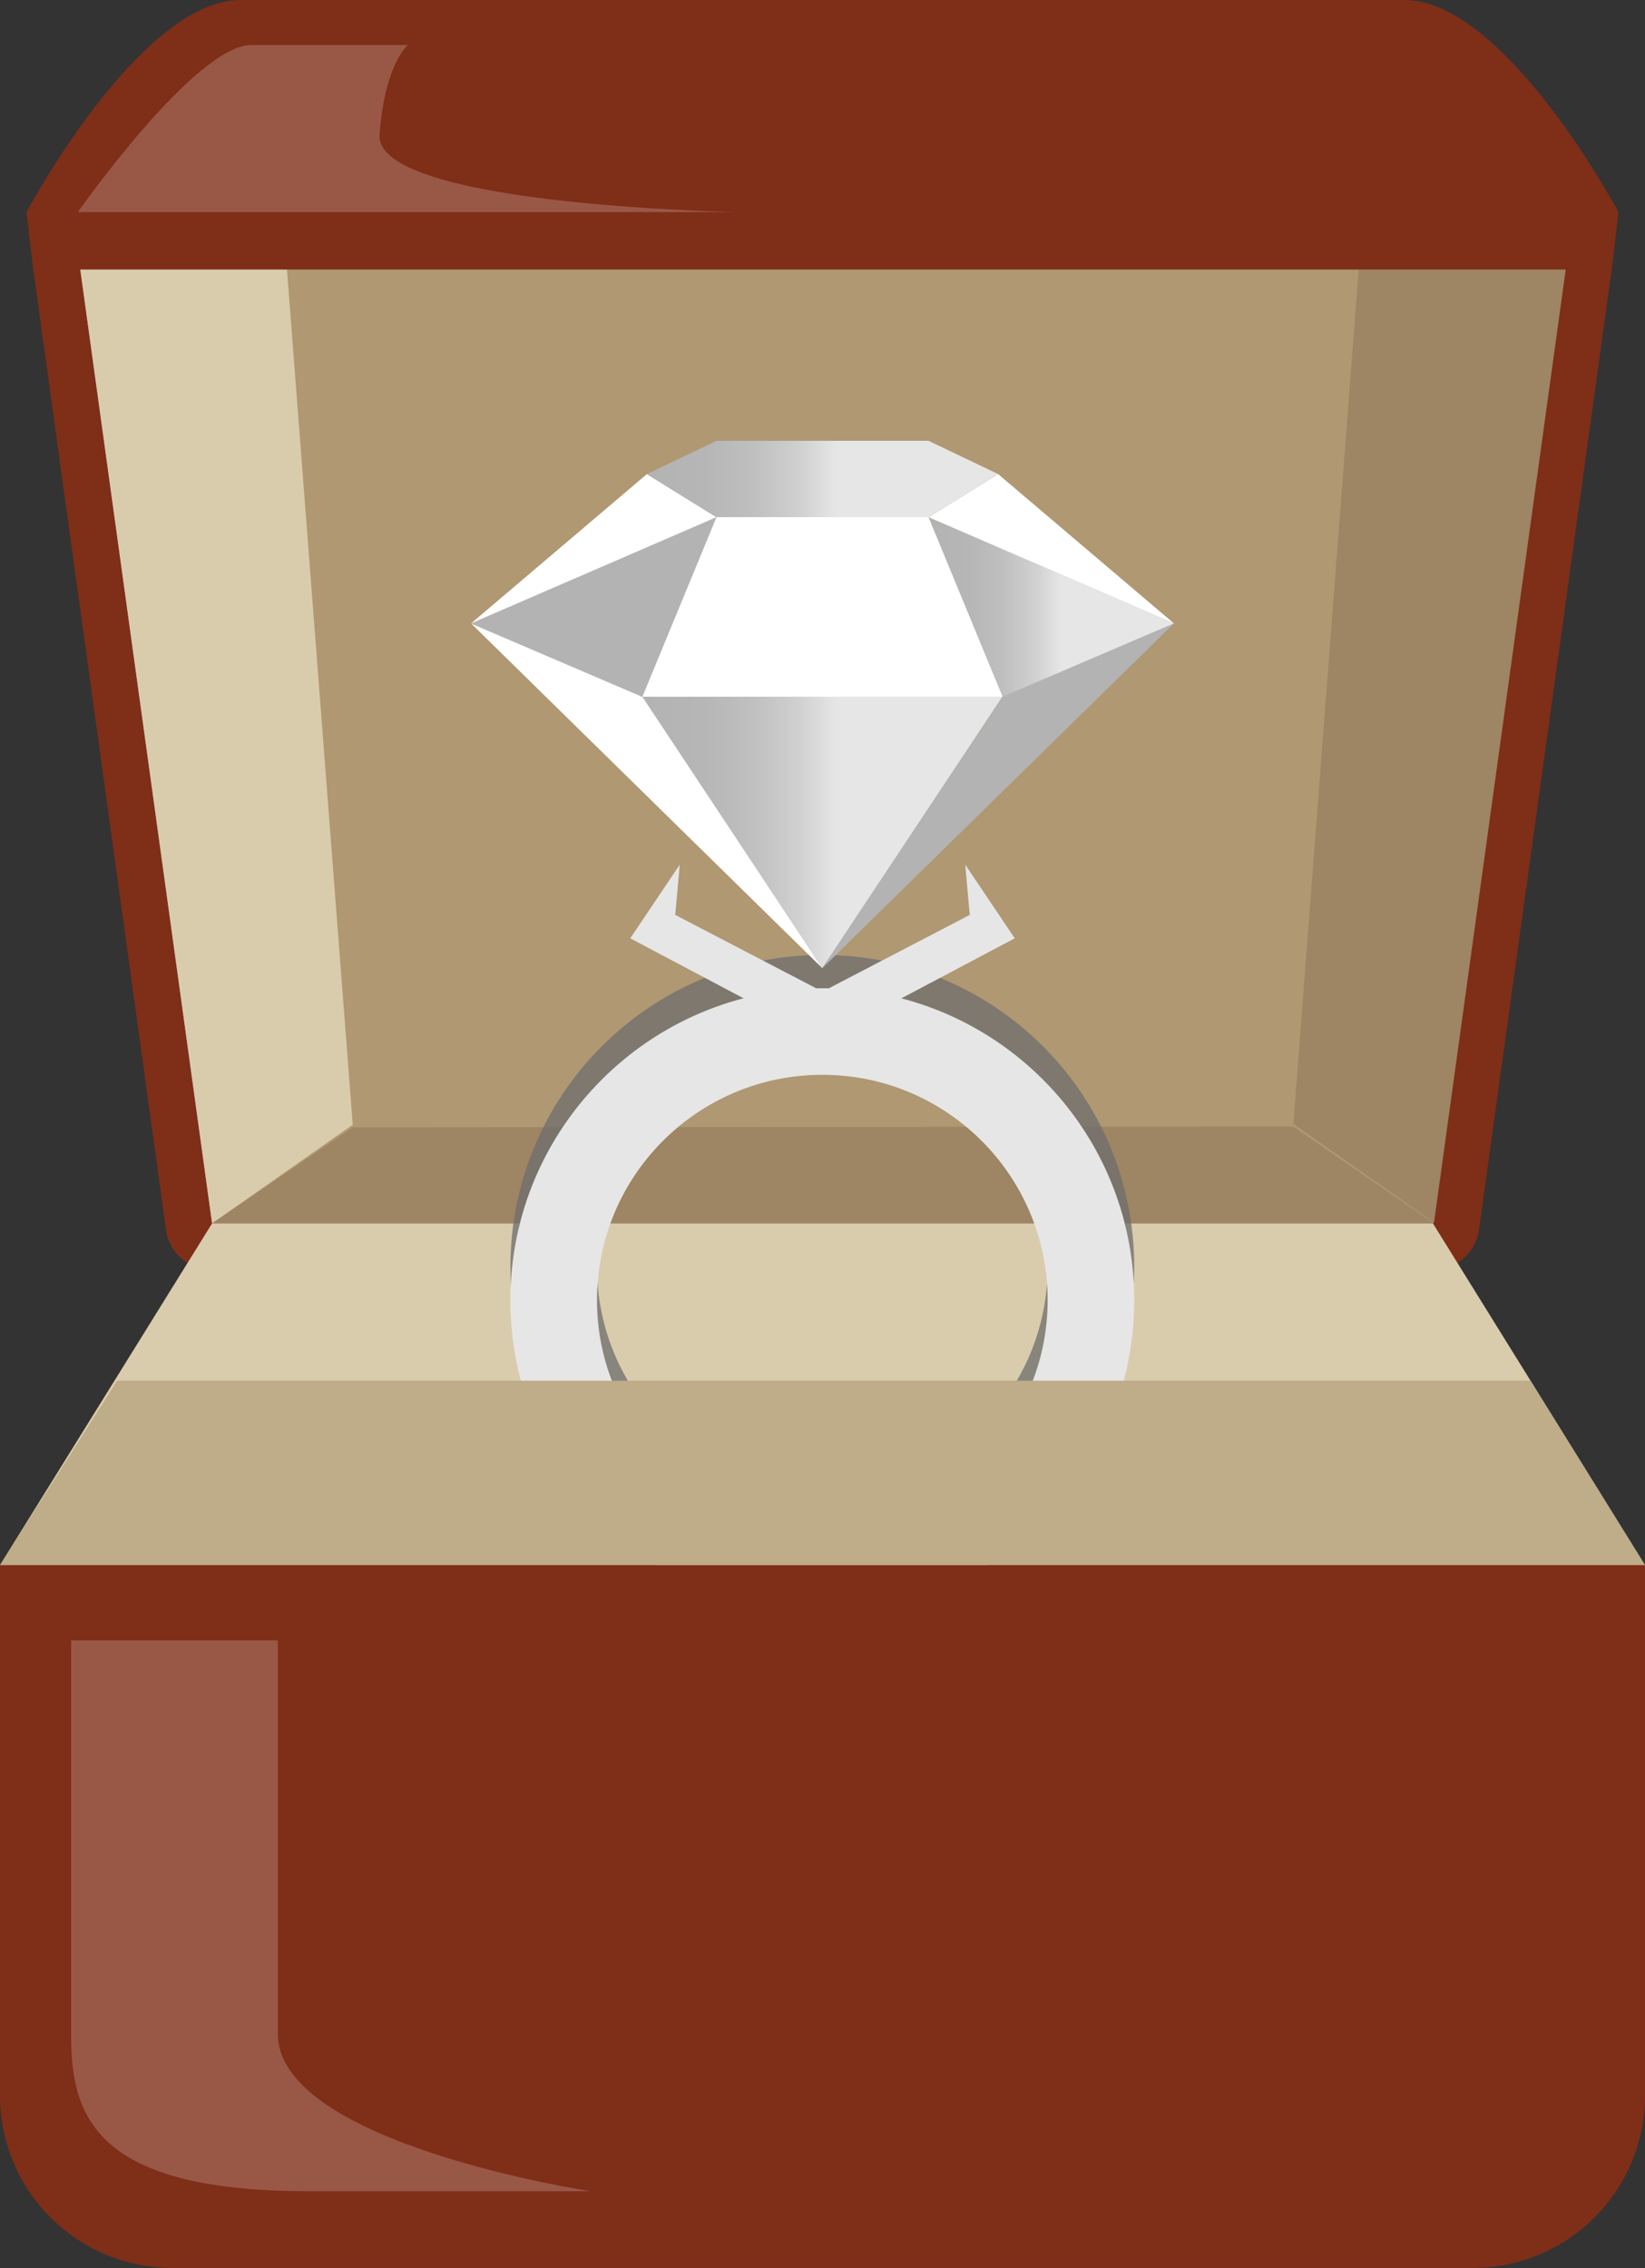
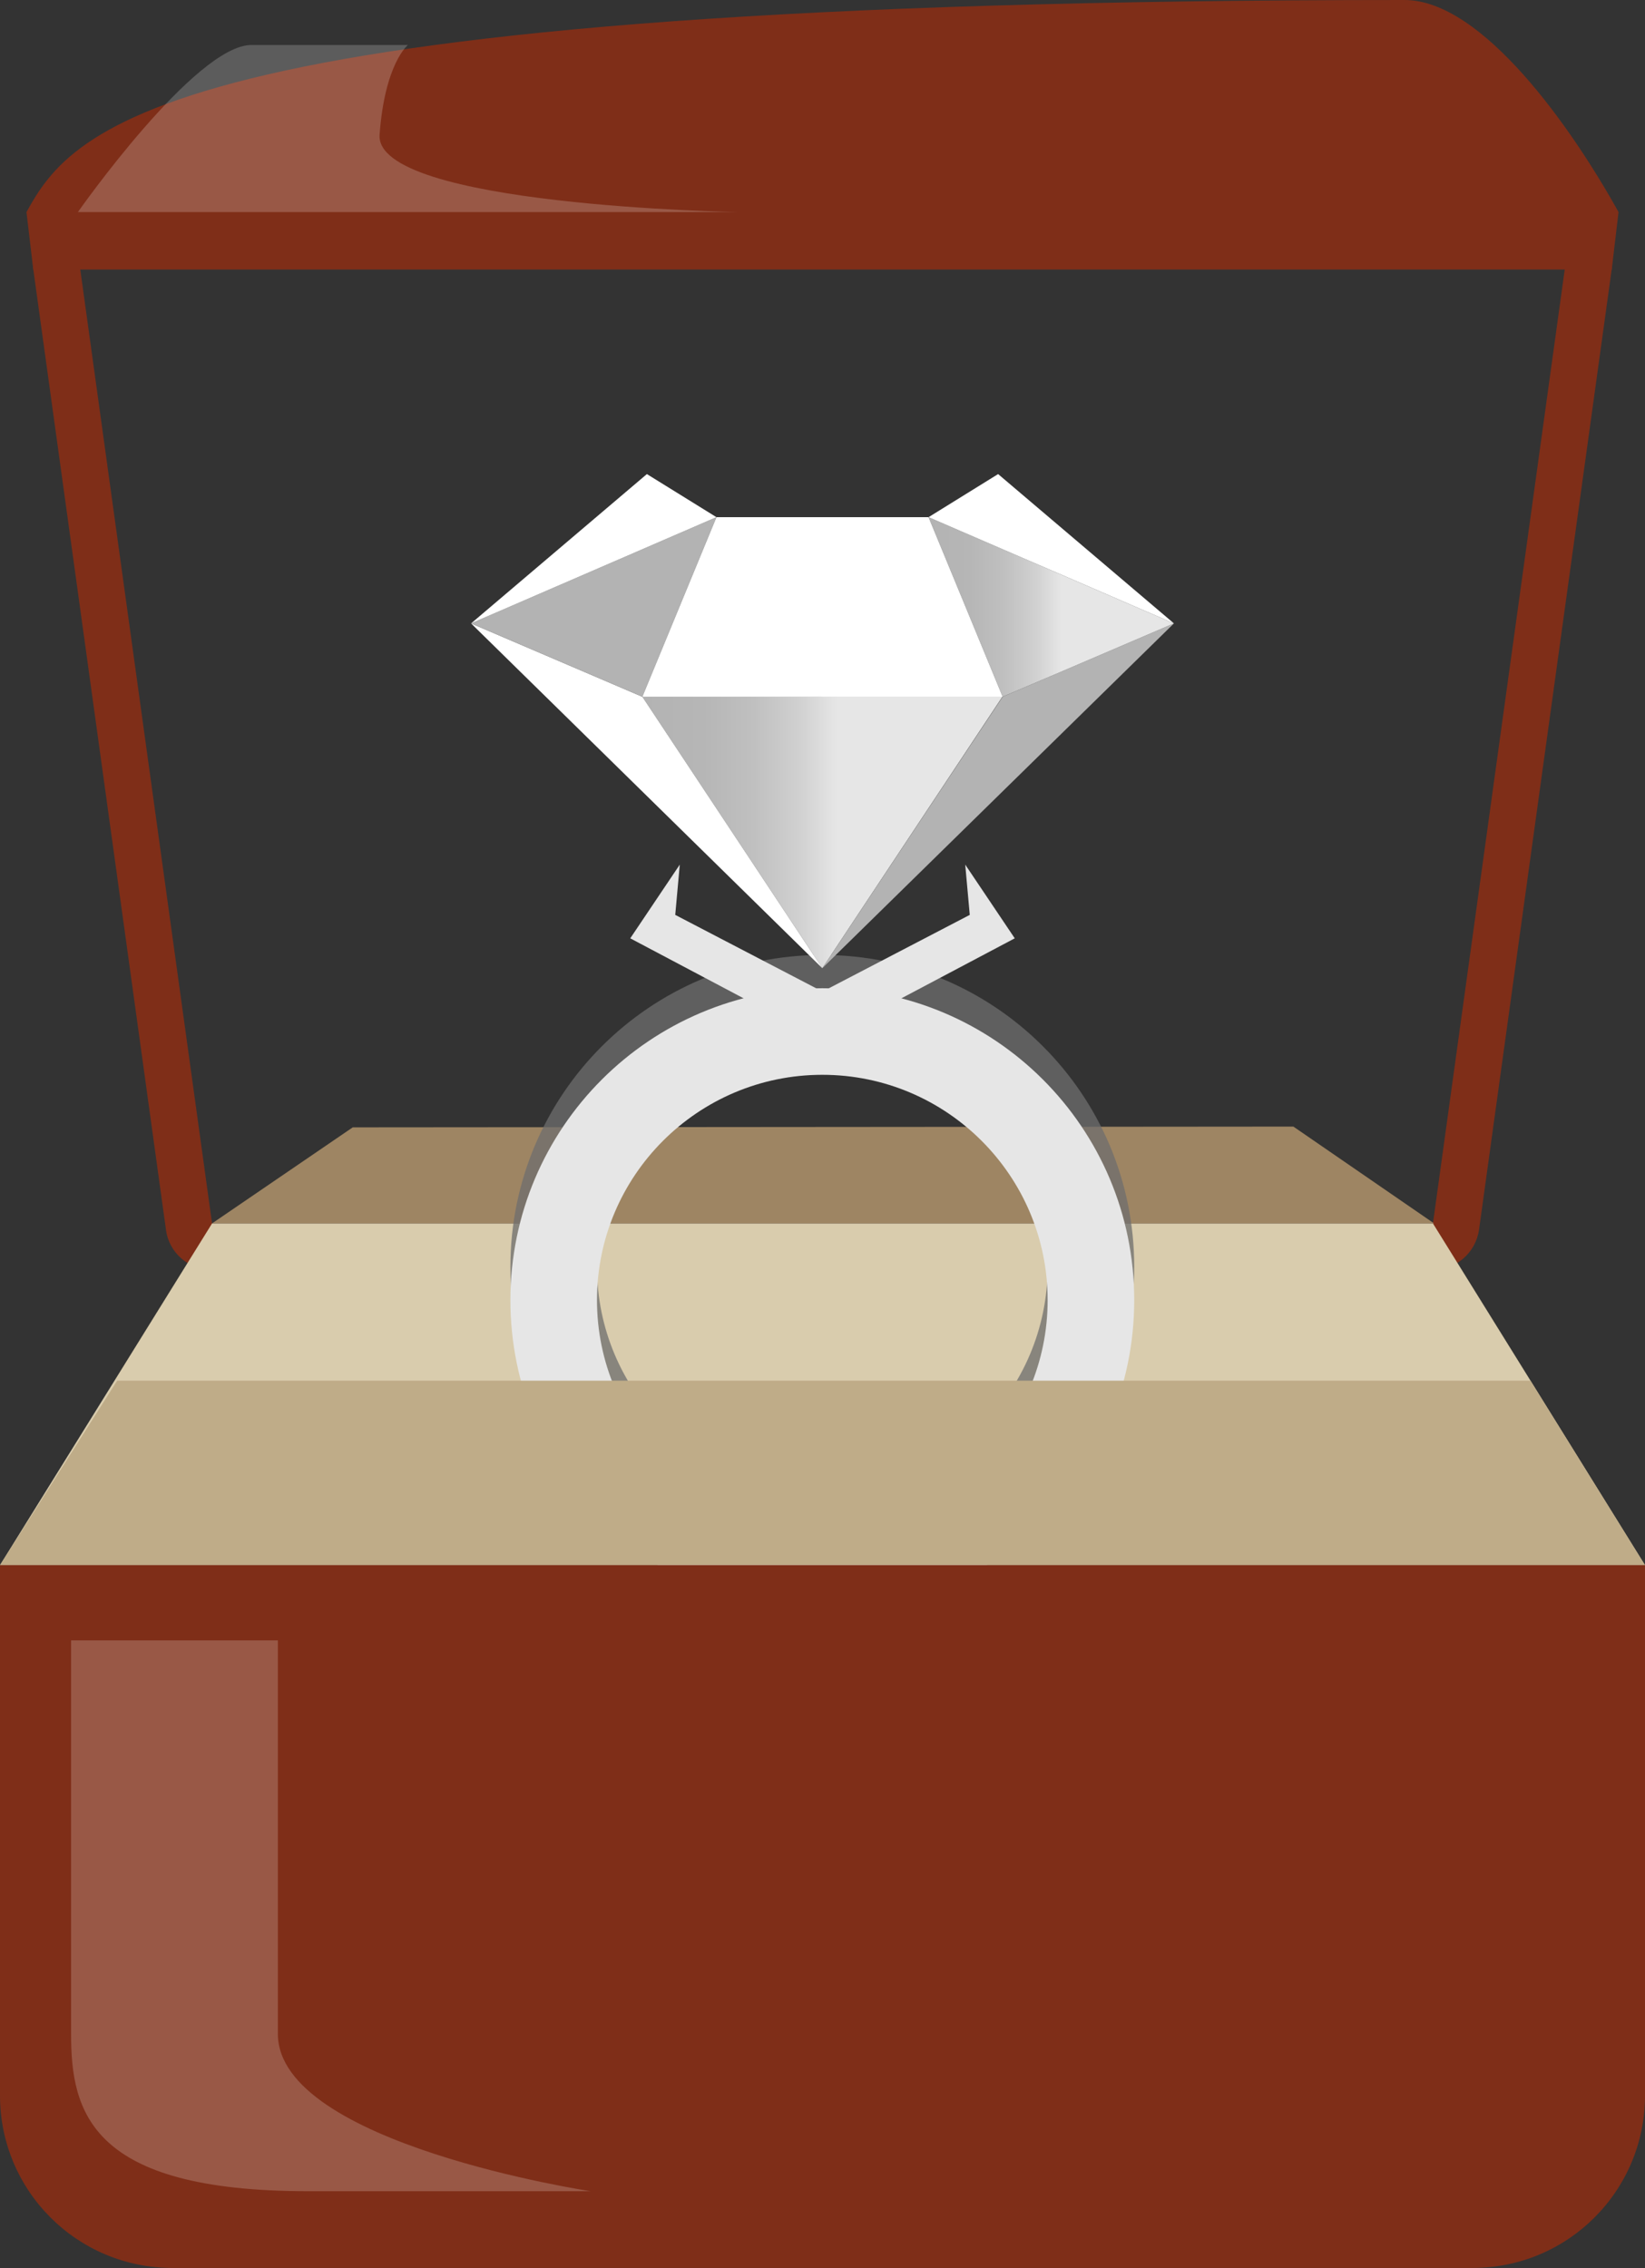
<svg xmlns="http://www.w3.org/2000/svg" xmlns:xlink="http://www.w3.org/1999/xlink" id="_レイヤー_2" data-name="レイヤー 2" width="43.51" height="60" viewBox="0 0 43.51 60">
  <rect x="0" y="0" width="43.51" height="60" fill="#333333" stroke="none" />
  <defs>
    <style>
      .cls-1 {
        fill: #9e8563;
      }

      .cls-1, .cls-2, .cls-3, .cls-4, .cls-5, .cls-6, .cls-7, .cls-8, .cls-9, .cls-10, .cls-11, .cls-12, .cls-13 {
        stroke-width: 0px;
      }

      .cls-2 {
        fill: #bfac88;
      }

      .cls-3 {
        fill: url(#_名称未設定グラデーション_11-3);
      }

      .cls-4 {
        fill: #b3b3b3;
      }

      .cls-5 {
        fill: url(#_名称未設定グラデーション_11);
      }

      .cls-6 {
        fill: #e6e6e6;
      }

      .cls-14 {
        opacity: .75;
      }

      .cls-7 {
        fill: url(#_名称未設定グラデーション_11-2);
      }

      .cls-8 {
        fill: #d9ccad;
      }

      .cls-9 {
        fill: #af9872;
      }

      .cls-10 {
        fill: #7f2e18;
      }

      .cls-11 {
        opacity: .2;
      }

      .cls-11, .cls-12 {
        fill: #fff;
      }

      .cls-13 {
        fill: #6d6d6d;
      }
    </style>
    <linearGradient id="_名称未設定グラデーション_11" data-name="名称未設定グラデーション 11" x1="16.99" y1="22.02" x2="26.52" y2="22.02" gradientUnits="userSpaceOnUse">
      <stop offset="0" stop-color="#b3b3b3" />
      <stop offset=".17" stop-color="#b6b6b6" />
      <stop offset=".31" stop-color="silver" />
      <stop offset=".44" stop-color="#d1d1d1" />
      <stop offset=".54" stop-color="#e6e6e6" />
      <stop offset=".61" stop-color="#e6e6e6" />
      <stop offset="1" stop-color="#e6e6e6" />
    </linearGradient>
    <linearGradient id="_名称未設定グラデーション_11-2" data-name="名称未設定グラデーション 11" x1="24.56" y1="16.06" x2="31.05" y2="16.06" xlink:href="#_名称未設定グラデーション_11" />
    <linearGradient id="_名称未設定グラデーション_11-3" data-name="名称未設定グラデーション 11" x1="17.11" y1="12.67" x2="26.4" y2="12.67" xlink:href="#_名称未設定グラデーション_11" />
  </defs>
  <g id="_コンテンツ" data-name="コンテンツ">
    <g>
      <g>
-         <path class="cls-9" d="M5.61,32.98c-.31,0-.57-.23-.61-.53L1.49,7.04c-.02-.18.03-.35.15-.49.12-.13.29-.21.46-.21h39.31c.18,0,.35.08.46.21.12.13.17.31.15.49l-3.51,25.41c-.04.3-.3.53-.61.53H5.61Z" />
        <path class="cls-10" d="M41.41,6.96l-3.51,25.41H5.61L2.1,6.96h39.31M41.41,5.73H2.1c-.36,0-.69.15-.93.42-.23.27-.34.62-.29.97l3.51,25.41c.08.61.6,1.06,1.22,1.06h32.29c.61,0,1.13-.45,1.22-1.06l3.51-25.41c.05-.35-.06-.71-.29-.97-.23-.27-.57-.42-.93-.42h0Z" />
      </g>
      <polygon class="cls-8" points="37.9 32.36 21.75 32.36 5.61 32.36 0 41.4 21.75 41.4 43.51 41.4 37.9 32.36" />
-       <polygon class="cls-8" points="5.61 32.36 9.33 29.75 7.57 6.87 2.1 6.96 5.61 32.36" />
      <polygon class="cls-1" points="9.33 29.82 5.61 32.36 37.93 32.36 34.21 29.8 9.33 29.82" />
-       <polygon class="cls-1" points="37.93 32.34 34.21 29.73 35.96 6.84 41.44 6.93 37.93 32.34" />
-       <path class="cls-10" d="M37.15,0H6.36C4.3,0,1.93,3.39.7,5.61l.18,1.52h41.75l.18-1.52c-1.23-2.22-3.6-5.61-5.66-5.61Z" />
+       <path class="cls-10" d="M37.15,0C4.3,0,1.93,3.39.7,5.61l.18,1.52h41.75l.18-1.52c-1.23-2.22-3.6-5.61-5.66-5.61Z" />
      <g>
        <g>
          <g class="cls-14">
            <path class="cls-13" d="M21.75,25.26c-4.55,0-8.25,3.69-8.25,8.25s3.69,8.25,8.25,8.25,8.25-3.69,8.25-8.25-3.69-8.25-8.25-8.25ZM21.75,39.47c-3.29,0-5.96-2.67-5.96-5.96s2.67-5.96,5.96-5.96,5.96,2.67,5.96,5.96-2.67,5.96-5.96,5.96Z" />
          </g>
          <path class="cls-6" d="M21.75,26.14c-4.55,0-8.25,3.69-8.25,8.25s3.69,8.25,8.25,8.25,8.25-3.69,8.25-8.25-3.69-8.25-8.25-8.25ZM21.75,40.35c-3.29,0-5.96-2.67-5.96-5.96s2.67-5.96,5.96-5.96,5.96,2.67,5.96,5.96-2.67,5.96-5.96,5.96Z" />
        </g>
        <polygon class="cls-5" points="26.52 18.42 21.73 18.42 21.73 18.43 16.99 18.43 21.75 25.61 26.52 18.42" />
        <polygon class="cls-12" points="16.99 18.43 12.46 16.49 21.75 25.61 16.99 18.43" />
        <polygon class="cls-4" points="26.52 18.43 31.05 16.49 21.75 25.61 26.52 18.43" />
        <polygon class="cls-4" points="16.99 18.43 18.95 13.68 12.46 16.49 16.99 18.43" />
        <polygon class="cls-7" points="26.52 18.43 24.56 13.68 31.05 16.49 26.52 18.43" />
        <polygon class="cls-12" points="24.56 13.68 21.73 13.68 18.95 13.68 16.99 18.43 21.73 18.43 26.52 18.43 24.56 13.68" />
        <polygon class="cls-12" points="12.46 16.49 17.11 12.54 18.95 13.68 12.46 16.49" />
        <polygon class="cls-12" points="31.05 16.49 26.4 12.54 24.56 13.68 31.05 16.49" />
-         <polygon class="cls-3" points="17.11 12.54 18.95 13.68 24.56 13.68 26.4 12.54 24.56 11.66 18.95 11.66 17.11 12.54" />
        <polygon class="cls-6" points="21.93 26.32 17.86 24.2 17.98 22.87 16.67 24.82 19.92 26.54 21.93 26.32" />
        <polygon class="cls-6" points="21.58 26.32 25.65 24.2 25.53 22.87 26.84 24.82 23.59 26.54 21.58 26.32" />
      </g>
      <polygon class="cls-2" points="0 41.4 43.51 41.4 40.48 36.52 3.1 36.52 0 41.4" />
      <path class="cls-10" d="M0,41.4h43.51v14.03c0,2.52-2.04,4.56-4.56,4.56H4.56c-2.52,0-4.56-2.04-4.56-4.56v-14.03h0Z" />
      <path class="cls-11" d="M2.07,5.61h17.45s-9.62-.16-9.48-2.05c.14-1.89.75-2.37.75-2.37h-4.14c-1.49,0-4.59,4.42-4.59,4.42Z" />
      <path class="cls-11" d="M1.88,43.39v10.41c0,2.06.5,4.16,6.26,4.16h7.48s-8.27-1.25-8.27-4.16v-10.41H1.88Z" />
    </g>
  </g>
</svg>